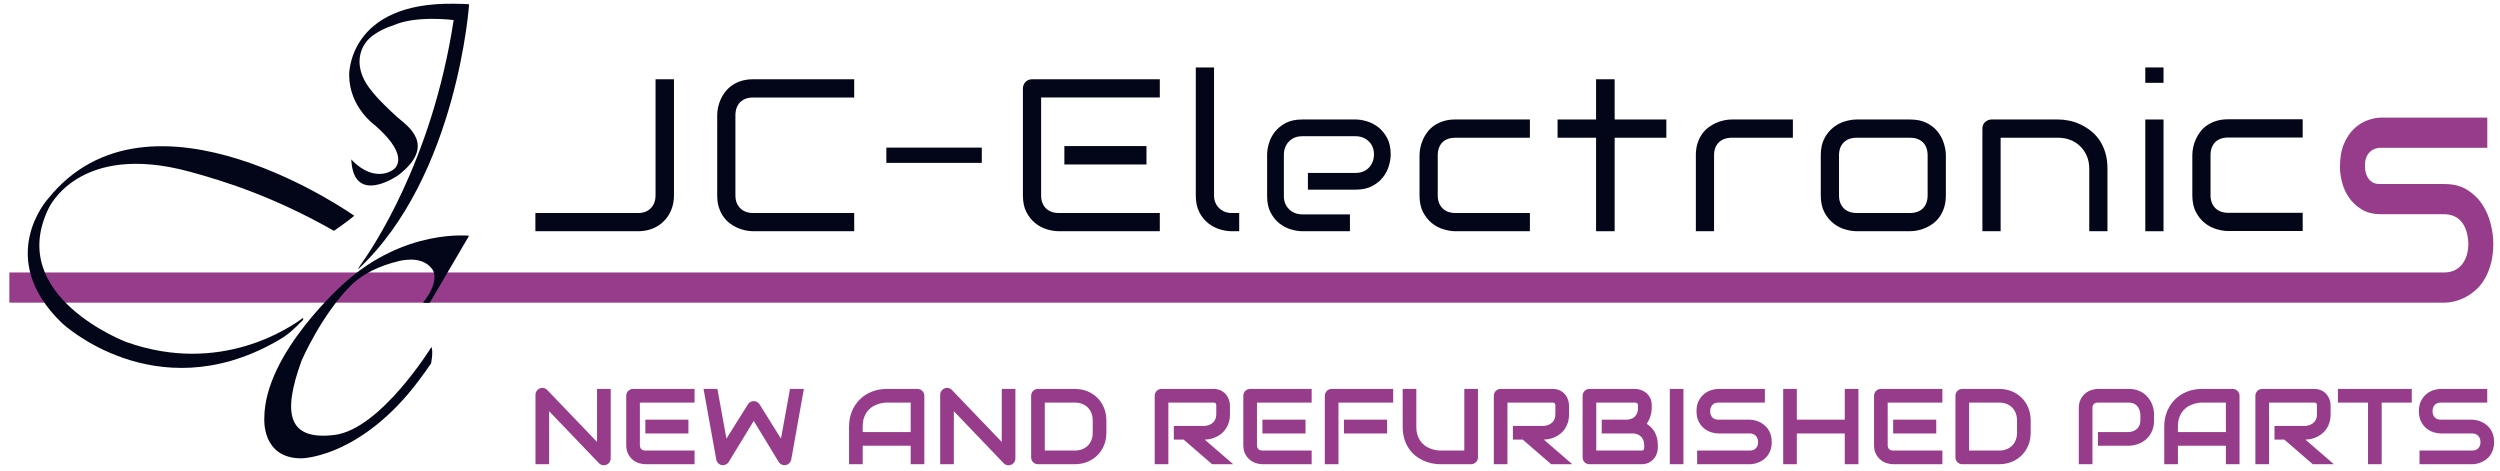
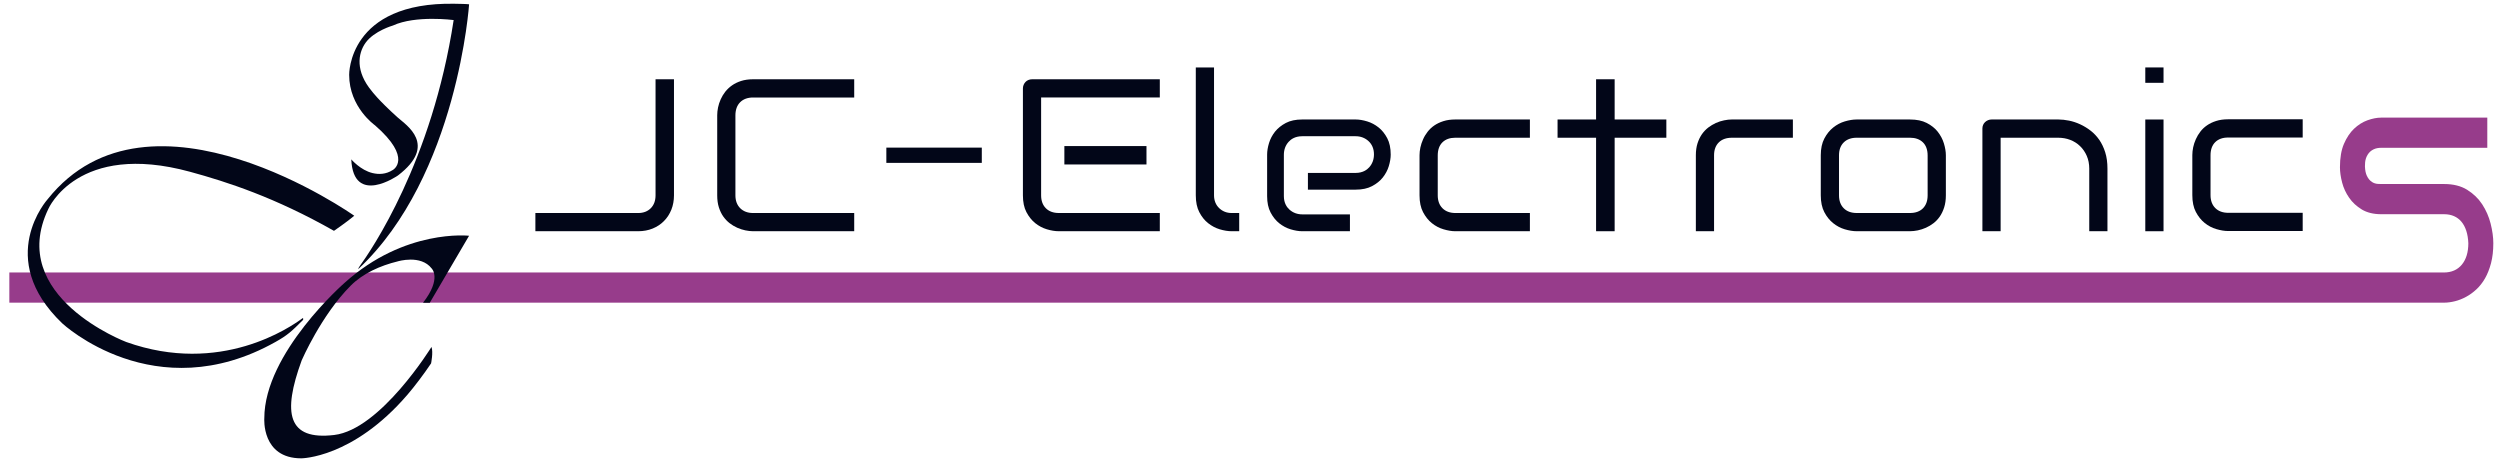
<svg xmlns="http://www.w3.org/2000/svg" width="260" height="49" viewBox="0 0 260 49" fill="none">
  <path d="M55.68 24.047V22.154H66.376C66.918 22.154 67.36 21.983 67.688 21.648C68.012 21.318 68.177 20.87 68.177 20.316V8.244H70.094V20.316C70.094 20.852 70.001 21.356 69.819 21.813C69.635 22.267 69.379 22.662 69.051 22.99C68.728 23.321 68.334 23.58 67.88 23.767C67.427 23.952 66.918 24.047 66.376 24.047H55.68Z" fill="#020618" />
  <path d="M78.32 24.047C78.076 24.047 77.807 24.017 77.52 23.958C77.237 23.9 76.953 23.808 76.673 23.685C76.395 23.562 76.126 23.399 75.872 23.205C75.632 23.017 75.413 22.785 75.221 22.515C75.031 22.247 74.879 21.927 74.762 21.564C74.646 21.202 74.59 20.782 74.59 20.316V11.976C74.59 11.734 74.618 11.464 74.677 11.176C74.735 10.893 74.829 10.607 74.953 10.329C75.075 10.054 75.235 9.786 75.433 9.534C75.626 9.291 75.86 9.069 76.132 8.879C76.401 8.689 76.72 8.535 77.079 8.419C77.438 8.304 77.856 8.244 78.32 8.244H88.838V10.14H78.32C77.755 10.14 77.304 10.306 76.975 10.633C76.649 10.961 76.483 11.42 76.483 12.001V20.316C76.483 20.872 76.65 21.322 76.981 21.654C77.315 21.983 77.762 22.154 78.32 22.154H88.838V24.047H78.32Z" fill="#020618" />
  <path d="M92.18 16.939H102.107V15.352H92.18V16.939Z" fill="#020618" />
  <path d="M110.102 24.046C109.733 24.046 109.321 23.981 108.873 23.846C108.442 23.717 108.037 23.505 107.669 23.211C107.305 22.919 106.995 22.534 106.747 22.059C106.504 21.599 106.383 21.011 106.383 20.316V9.205C106.383 9.067 106.407 8.944 106.455 8.829C106.504 8.707 106.572 8.605 106.66 8.516C106.74 8.43 106.838 8.366 106.953 8.319C107.072 8.268 107.198 8.245 107.34 8.245H120.62V10.139H108.276V20.316C108.276 20.879 108.442 21.331 108.77 21.659C109.097 21.987 109.552 22.153 110.126 22.153H120.62V24.046H110.102ZM110.694 15.188H119.234V17.107H110.694V15.188Z" fill="#020618" />
  <path d="M128.096 24.047C127.712 24.047 127.292 23.979 126.851 23.847C126.424 23.719 126.016 23.504 125.644 23.209C125.278 22.92 124.97 22.533 124.726 22.062C124.485 21.602 124.363 21.014 124.363 20.316V7.014H126.259V20.316C126.259 20.855 126.447 21.318 126.799 21.651C127.149 21.983 127.583 22.154 128.096 22.154H128.877V24.047H128.096Z" fill="#020618" />
  <path d="M135.43 24.047C135.062 24.047 134.657 23.979 134.221 23.847C133.802 23.721 133.406 23.51 133.044 23.223C132.688 22.941 132.385 22.56 132.14 22.096C131.901 21.642 131.781 21.073 131.781 20.399V16.076C131.781 15.71 131.848 15.304 131.981 14.868C132.11 14.448 132.318 14.051 132.605 13.689C132.89 13.335 133.268 13.03 133.732 12.785C134.184 12.548 134.756 12.426 135.43 12.426H140.984C141.35 12.426 141.756 12.494 142.194 12.628C142.612 12.754 143.009 12.966 143.369 13.252C143.725 13.535 144.031 13.913 144.275 14.379C144.512 14.831 144.634 15.402 144.634 16.076C144.634 16.44 144.566 16.847 144.434 17.283C144.308 17.702 144.094 18.099 143.81 18.461C143.525 18.817 143.147 19.121 142.681 19.364C142.229 19.601 141.659 19.723 140.984 19.723H136.023V17.984H140.984C141.724 17.984 142.161 17.665 142.399 17.4C142.726 17.035 142.892 16.58 142.892 16.051C142.892 15.483 142.692 15.001 142.309 14.66C141.94 14.332 141.496 14.168 140.984 14.168H135.43C134.691 14.168 134.254 14.484 134.015 14.752C133.688 15.117 133.522 15.57 133.522 16.099V20.399C133.522 21.13 133.839 21.562 134.106 21.801C134.47 22.129 134.926 22.296 135.453 22.296H140.393V24.047H135.43Z" fill="#020618" />
  <path d="M151.35 24.047C150.982 24.047 150.57 23.979 150.122 23.845C149.691 23.719 149.287 23.506 148.919 23.212C148.554 22.92 148.245 22.533 147.997 22.06C147.754 21.599 147.631 21.012 147.631 20.316V16.145C147.631 15.895 147.66 15.627 147.719 15.342C147.779 15.062 147.871 14.777 147.997 14.499C148.116 14.221 148.278 13.954 148.473 13.703C148.661 13.459 148.889 13.241 149.158 13.056C149.429 12.868 149.751 12.715 150.109 12.601C150.468 12.485 150.886 12.426 151.35 12.426H159.109V14.324H151.35C150.79 14.324 150.342 14.482 150.017 14.799C149.69 15.12 149.525 15.579 149.525 16.171V20.316C149.525 20.879 149.691 21.333 150.019 21.659C150.346 21.986 150.8 22.154 151.375 22.154H159.109V24.047H151.35Z" fill="#020618" />
  <path d="M165.992 24.047V14.324H161.986V12.426H165.992V8.244H167.923V12.426H173.3V14.324H167.923V24.047H165.992Z" fill="#020618" />
  <path d="M176.369 24.047V16.145C176.369 15.682 176.428 15.264 176.542 14.905C176.657 14.546 176.814 14.229 177 13.957C177.19 13.689 177.411 13.457 177.654 13.268C177.908 13.074 178.174 12.912 178.45 12.789C178.729 12.666 179.017 12.574 179.301 12.517C179.589 12.456 179.859 12.426 180.099 12.426H186.46V14.324H180.124C179.546 14.324 179.088 14.484 178.76 14.805C178.431 15.129 178.262 15.579 178.262 16.145V24.047H176.369Z" fill="#020618" />
  <path d="M193.081 24.046C192.715 24.046 192.301 23.979 191.853 23.846C191.422 23.718 191.019 23.505 190.653 23.211C190.286 22.919 189.975 22.534 189.728 22.06C189.486 21.598 189.361 21.013 189.361 20.316V16.146C189.361 15.457 189.486 14.874 189.728 14.413C189.975 13.94 190.286 13.555 190.653 13.263C191.019 12.969 191.422 12.756 191.853 12.627C192.303 12.495 192.715 12.427 193.081 12.427H198.637C199.328 12.427 199.915 12.548 200.38 12.787C200.856 13.031 201.239 13.338 201.525 13.7C201.815 14.072 202.032 14.477 202.163 14.908C202.3 15.356 202.37 15.771 202.37 16.146V20.316C202.37 20.782 202.31 21.201 202.195 21.563C202.079 21.929 201.925 22.251 201.739 22.521C201.553 22.787 201.338 23.017 201.096 23.204C200.841 23.398 200.576 23.561 200.297 23.684C200.017 23.809 199.731 23.899 199.449 23.959C199.162 24.018 198.889 24.046 198.637 24.046H193.081ZM193.106 14.323C192.537 14.323 192.081 14.484 191.754 14.806C191.425 15.129 191.257 15.58 191.257 16.146V20.316C191.257 20.879 191.422 21.332 191.75 21.659C192.077 21.987 192.532 22.153 193.106 22.153H198.637C199.222 22.153 199.679 21.982 200.001 21.651C200.316 21.324 200.474 20.875 200.474 20.316V16.17C200.474 15.578 200.306 15.114 199.974 14.796C199.645 14.481 199.197 14.323 198.637 14.323H193.106Z" fill="#020618" />
  <path d="M217.282 24.047V17.532C217.282 17.05 217.196 16.607 217.025 16.214C216.856 15.824 216.624 15.481 216.33 15.2C216.038 14.914 215.688 14.694 215.296 14.545C214.91 14.396 214.489 14.324 214.047 14.324H208.066V24.047H206.17V13.363C206.17 13.23 206.195 13.109 206.241 12.997C206.29 12.883 206.355 12.788 206.441 12.705C206.53 12.617 206.632 12.551 206.755 12.5C206.871 12.451 206.994 12.426 207.13 12.426H214.071C214.415 12.426 214.79 12.468 215.181 12.546C215.565 12.622 215.952 12.751 216.329 12.924C216.71 13.099 217.079 13.322 217.421 13.588C217.756 13.846 218.059 14.167 218.32 14.537C218.577 14.909 218.788 15.347 218.942 15.839C219.099 16.331 219.175 16.902 219.175 17.532V24.047H217.282Z" fill="#020618" />
  <path d="M223.111 12.428H225.007V24.048H223.111V12.428ZM223.111 7.014H225.007V8.613H223.111V7.014Z" fill="#020618" />
  <path d="M231.721 24.026C231.354 24.026 230.94 23.958 230.494 23.825C230.061 23.699 229.658 23.485 229.29 23.192C228.927 22.9 228.616 22.513 228.367 22.04C228.125 21.579 228.002 20.992 228.002 20.295V16.125C228.002 15.874 228.032 15.606 228.089 15.322C228.149 15.042 228.24 14.757 228.367 14.478C228.487 14.201 228.65 13.934 228.844 13.682C229.029 13.439 229.261 13.221 229.53 13.036C229.799 12.847 230.122 12.695 230.48 12.581C230.839 12.465 231.256 12.406 231.721 12.406H239.48V14.303H231.721C231.161 14.303 230.712 14.462 230.389 14.779C230.061 15.099 229.895 15.559 229.895 16.15V20.295C229.895 20.858 230.061 21.312 230.39 21.638C230.718 21.966 231.171 22.133 231.745 22.133H239.48V24.026H231.721Z" fill="#020618" />
  <path d="M0.971 31.477V28.336L254.158 28.339C254.951 28.339 255.581 28.065 256.031 27.523C256.479 26.981 256.707 26.233 256.707 25.299C256.63 23.358 255.713 22.278 254.189 22.278H247.642C246.845 22.278 246.169 22.111 245.635 21.791C245.088 21.461 244.645 21.049 244.314 20.569C243.975 20.082 243.73 19.553 243.585 19C243.432 18.417 243.355 17.878 243.355 17.392C243.355 16.418 243.495 15.604 243.766 14.971C244.046 14.32 244.399 13.789 244.816 13.393C245.242 12.99 245.708 12.694 246.205 12.514C246.722 12.326 247.205 12.233 247.642 12.233H258.679V15.37H247.675C247.353 15.37 247.089 15.421 246.869 15.525C246.599 15.651 246.384 15.842 246.233 16.093C246.088 16.331 246.001 16.596 245.973 16.876C245.96 17.025 245.954 17.172 245.954 17.311C245.972 17.732 246.035 18.03 246.152 18.281C246.286 18.569 246.467 18.784 246.688 18.927C246.864 19.043 247.073 19.113 247.298 19.126C247.416 19.136 247.53 19.138 247.642 19.138H254.189C255.138 19.138 255.94 19.339 256.58 19.735C257.229 20.14 257.757 20.647 258.148 21.247C258.547 21.86 258.844 22.534 259.024 23.25C259.211 23.99 259.305 24.681 259.305 25.299C259.305 26.07 259.225 26.765 259.068 27.365C258.909 27.969 258.698 28.502 258.443 28.949C258.187 29.392 257.89 29.773 257.557 30.084C257.213 30.404 256.845 30.672 256.467 30.874C256.082 31.082 255.691 31.235 255.301 31.331C254.906 31.427 254.534 31.477 254.189 31.477H0.971Z" fill="#973c8b" />
  <path d="M36.842 22.437C36.842 22.437 15.586 7.39 4.96 20.713C4.96 20.713 -0.592 26.866 6.475 33.629C6.475 33.629 16.083 42.61 28.642 35.568C29.885 34.872 30.321 34.474 31.523 33.266C31.523 33.266 31.575 33.014 31.449 33.106C30.202 34.025 22.943 39.068 13.131 35.568C13.131 35.568 0.64 30.851 5.029 21.724C5.029 21.724 8.08 14.682 19.753 17.862C23.637 18.921 28.606 20.532 34.734 24.007C34.734 24.007 36.184 23.008 36.842 22.437Z" fill="#020618" />
  <path d="M36.532 16.573C36.532 16.573 37.491 17.705 38.75 18C39.396 18.152 40.133 18.143 40.865 17.67C40.865 17.67 42.963 16.484 38.999 13.033C38.999 13.033 36.313 11.162 36.313 7.782C36.313 7.782 36.181 0.177 47.296 0.391C47.821 0.401 48.494 0.409 48.783 0.447C48.811 0.208 47.633 18.294 37.254 27.992C37.254 27.992 37.272 27.872 37.399 27.694C38.595 26.043 44.936 16.832 47.18 2.086C47.18 2.086 43.228 1.562 40.858 2.657C40.858 2.657 38.915 3.21 38.025 4.441C37.201 5.584 36.962 7.444 38.676 9.487C38.676 9.487 39.309 10.372 41.362 12.22C42.226 12.999 45.568 15.062 41.384 18.251C41.384 18.251 36.751 21.474 36.532 16.573Z" fill="#020618" />
  <path d="M48.784 24.519C48.784 24.519 42.109 23.757 35.831 29.42C35.831 29.42 27.488 36.699 27.488 43.501C27.488 43.501 27.18 47.666 31.33 47.666C31.33 47.666 36.687 47.663 42.373 41.051C43.118 40.185 44.064 38.936 44.832 37.792C44.832 37.792 45.074 36.639 44.875 36.081C44.875 36.081 39.584 44.667 34.754 45.239C29.924 45.81 29.354 43.002 31.373 37.484C31.373 37.484 33.408 32.779 36.477 29.705C37.753 28.427 39.544 27.629 41.363 27.183C41.363 27.183 43.764 26.449 44.893 27.92C44.893 27.92 45.973 28.942 43.997 31.482H44.7L48.784 24.519Z" fill="#020618" />
-   <path d="M63.513 40.449H62.093V45.962L56.907 40.553C56.806 40.447 56.684 40.38 56.541 40.354C56.399 40.325 56.261 40.34 56.127 40.394C55.999 40.452 55.895 40.541 55.813 40.658C55.731 40.778 55.69 40.909 55.69 41.055V48.278H57.109V42.763L62.295 48.178C62.365 48.251 62.444 48.304 62.533 48.337C62.623 48.37 62.71 48.386 62.798 48.386C62.896 48.386 62.989 48.369 63.077 48.331C63.163 48.296 63.239 48.245 63.303 48.181C63.367 48.118 63.417 48.043 63.455 47.955C63.493 47.867 63.513 47.773 63.513 47.671V40.449ZM71.597 43.647H67.116V45.078H71.597V43.647ZM72.236 46.858H67.126C66.937 46.858 66.793 46.809 66.695 46.711C66.596 46.612 66.547 46.471 66.547 46.285V41.869H72.236V40.449H65.843C65.742 40.449 65.647 40.467 65.559 40.504C65.473 40.54 65.397 40.59 65.333 40.656C65.269 40.721 65.22 40.799 65.182 40.885C65.147 40.973 65.129 41.065 65.129 41.163V46.285C65.129 46.653 65.195 46.962 65.327 47.215C65.461 47.468 65.626 47.673 65.824 47.833C66.023 47.991 66.238 48.104 66.471 48.174C66.704 48.242 66.919 48.278 67.116 48.278H72.236V46.858ZM82.16 40.449L81.221 45.618L78.995 42.049C78.925 41.943 78.837 41.861 78.733 41.803C78.627 41.745 78.513 41.715 78.389 41.715C78.264 41.715 78.149 41.745 78.042 41.803C77.934 41.861 77.85 41.943 77.788 42.049L75.549 45.618L74.61 40.449H73.169L74.491 47.785C74.519 47.961 74.6 48.102 74.731 48.211C74.862 48.321 75.013 48.376 75.185 48.376C75.308 48.376 75.423 48.346 75.53 48.288C75.639 48.23 75.722 48.148 75.784 48.043L78.389 43.774L80.986 48.043C81.064 48.166 81.168 48.257 81.3 48.315C81.433 48.373 81.574 48.389 81.723 48.364C81.869 48.336 81.993 48.267 82.095 48.162C82.196 48.057 82.262 47.931 82.291 47.785L83.601 40.449H82.16ZM96.131 41.163C96.131 41.065 96.112 40.973 96.076 40.885C96.038 40.799 95.988 40.721 95.922 40.656C95.857 40.59 95.781 40.54 95.693 40.504C95.606 40.467 95.513 40.449 95.415 40.449H92.216C91.652 40.449 91.131 40.546 90.655 40.737C90.177 40.931 89.765 41.2 89.415 41.546C89.067 41.892 88.793 42.305 88.596 42.786C88.4 43.267 88.302 43.792 88.302 44.363V48.278H89.722V46.355H94.711V48.278H96.131V41.163ZM89.722 44.363C89.722 43.966 89.777 43.628 89.888 43.35C89.999 43.071 90.14 42.839 90.311 42.655C90.482 42.468 90.67 42.323 90.874 42.217C91.076 42.111 91.271 42.034 91.454 41.983C91.639 41.931 91.8 41.9 91.941 41.886C92.081 41.875 92.171 41.869 92.216 41.869H94.711V44.936H89.722V44.363ZM105.602 40.449H104.182V45.962L98.996 40.553C98.895 40.447 98.773 40.38 98.63 40.354C98.489 40.325 98.35 40.34 98.216 40.394C98.088 40.452 97.984 40.541 97.902 40.658C97.82 40.778 97.779 40.909 97.779 41.055V48.278H99.199V42.763L104.384 48.178C104.454 48.251 104.533 48.304 104.622 48.337C104.712 48.37 104.8 48.386 104.887 48.386C104.985 48.386 105.078 48.369 105.166 48.331C105.252 48.296 105.328 48.245 105.392 48.181C105.456 48.118 105.506 48.043 105.545 47.955C105.582 47.867 105.602 47.773 105.602 47.671V40.449ZM115.062 43.725C115.062 43.252 114.98 42.814 114.813 42.412C114.648 42.008 114.42 41.663 114.129 41.375C113.837 41.084 113.492 40.858 113.091 40.694C112.691 40.531 112.256 40.449 111.788 40.449H107.955C107.852 40.449 107.758 40.467 107.671 40.504C107.583 40.54 107.508 40.59 107.444 40.656C107.38 40.721 107.33 40.799 107.294 40.885C107.258 40.973 107.239 41.065 107.239 41.163V47.562C107.239 47.665 107.258 47.758 107.294 47.846C107.33 47.932 107.38 48.008 107.444 48.072C107.508 48.136 107.583 48.185 107.671 48.223C107.758 48.258 107.852 48.278 107.955 48.278H111.788C112.256 48.278 112.691 48.194 113.091 48.031C113.492 47.867 113.837 47.641 114.129 47.352C114.42 47.062 114.648 46.718 114.813 46.318C114.98 45.917 115.062 45.478 115.062 45.002V43.725ZM113.643 45.002C113.643 45.282 113.599 45.536 113.509 45.764C113.42 45.99 113.294 46.185 113.13 46.347C112.966 46.51 112.77 46.635 112.543 46.724C112.316 46.813 112.063 46.858 111.788 46.858H108.659V41.869H111.788C112.063 41.869 112.316 41.913 112.543 42.001C112.77 42.09 112.966 42.217 113.13 42.379C113.294 42.54 113.42 42.736 113.509 42.966C113.599 43.195 113.643 43.448 113.643 43.725V45.002ZM127.913 42.174C127.913 42 127.883 41.812 127.822 41.611C127.762 41.412 127.664 41.224 127.527 41.052C127.392 40.879 127.215 40.736 126.996 40.621C126.777 40.507 126.509 40.449 126.194 40.449H120.806C120.703 40.449 120.609 40.467 120.521 40.504C120.434 40.54 120.358 40.59 120.295 40.656C120.231 40.721 120.18 40.799 120.145 40.885C120.108 40.973 120.09 41.065 120.09 41.163V48.278H121.51V41.869H126.194C126.222 41.869 126.255 41.87 126.289 41.873C126.323 41.878 126.356 41.89 126.387 41.909C126.419 41.93 126.444 41.959 126.463 42.001C126.484 42.044 126.493 42.105 126.493 42.184V43.08C126.493 43.267 126.465 43.43 126.406 43.575C126.348 43.717 126.265 43.841 126.158 43.942C126.051 44.045 125.923 44.125 125.776 44.186C125.628 44.246 125.466 44.283 125.287 44.298H122.077V45.716H123.098L126.057 48.278H128.251L125.287 45.716C125.461 45.716 125.647 45.697 125.847 45.657C126.045 45.617 126.241 45.552 126.436 45.463C126.631 45.374 126.817 45.261 126.996 45.122C127.175 44.984 127.331 44.817 127.468 44.622C127.605 44.427 127.712 44.203 127.792 43.948C127.873 43.693 127.913 43.405 127.913 43.08V42.174ZM135.773 43.647H131.291V45.078H135.773V43.647ZM136.413 46.858H131.303C131.113 46.858 130.97 46.809 130.872 46.711C130.773 46.612 130.724 46.471 130.724 46.285V41.869H136.413V40.449H130.02C129.918 40.449 129.824 40.467 129.736 40.504C129.648 40.54 129.574 40.59 129.51 40.656C129.446 40.721 129.395 40.799 129.36 40.885C129.322 40.973 129.305 41.065 129.305 41.163V46.285C129.305 46.653 129.371 46.962 129.504 47.215C129.636 47.468 129.803 47.673 130.001 47.833C130.199 47.991 130.415 48.104 130.647 48.174C130.881 48.242 131.095 48.278 131.291 48.278H136.413V46.858ZM144.257 43.647H139.769V45.078H144.257V43.647ZM144.891 40.449H138.498C138.395 40.449 138.302 40.467 138.214 40.504C138.126 40.54 138.05 40.59 137.988 40.656C137.924 40.721 137.873 40.799 137.837 40.885C137.8 40.973 137.782 41.065 137.782 41.163V48.278H139.202V41.869H144.891V40.449ZM153.707 40.449H152.287V46.858H149.792C149.749 46.858 149.657 46.852 149.517 46.839C149.377 46.827 149.215 46.794 149.032 46.743C148.847 46.693 148.654 46.614 148.45 46.508C148.246 46.402 148.058 46.257 147.887 46.072C147.716 45.886 147.575 45.655 147.464 45.378C147.353 45.102 147.298 44.764 147.298 44.363V40.449H145.878V44.363C145.878 44.822 145.933 45.237 146.041 45.611C146.152 45.984 146.302 46.315 146.492 46.603C146.683 46.894 146.906 47.144 147.161 47.355C147.415 47.566 147.688 47.739 147.978 47.876C148.267 48.013 148.566 48.112 148.875 48.178C149.185 48.245 149.49 48.278 149.792 48.278H152.991C153.089 48.278 153.183 48.258 153.271 48.223C153.357 48.185 153.435 48.136 153.5 48.072C153.566 48.008 153.616 47.932 153.652 47.846C153.689 47.758 153.707 47.665 153.707 47.562V40.449ZM163.178 42.174C163.178 42 163.148 41.812 163.088 41.611C163.029 41.412 162.931 41.224 162.794 41.052C162.656 40.879 162.48 40.736 162.261 40.621C162.043 40.507 161.775 40.449 161.459 40.449H156.07C155.969 40.449 155.874 40.467 155.786 40.504C155.7 40.54 155.624 40.59 155.56 40.656C155.496 40.721 155.447 40.799 155.409 40.885C155.374 40.973 155.356 41.065 155.356 41.163V48.278H156.775V41.869H161.459C161.488 41.869 161.519 41.87 161.554 41.873C161.588 41.878 161.62 41.89 161.652 41.909C161.683 41.93 161.708 41.959 161.729 42.001C161.749 42.044 161.759 42.105 161.759 42.184V43.08C161.759 43.267 161.729 43.43 161.671 43.575C161.613 43.717 161.53 43.841 161.423 43.942C161.315 44.045 161.189 44.125 161.04 44.186C160.893 44.246 160.73 44.283 160.552 44.298H157.343V45.716H158.363L161.321 48.278H163.517L160.552 45.716C160.728 45.716 160.914 45.697 161.112 45.657C161.31 45.617 161.506 45.552 161.701 45.463C161.896 45.374 162.082 45.261 162.261 45.122C162.439 44.984 162.597 44.817 162.732 44.622C162.869 44.427 162.978 44.203 163.059 43.948C163.137 43.693 163.178 43.405 163.178 43.08V42.174ZM172.414 46.285C172.414 46.008 172.383 45.755 172.322 45.526C172.26 45.297 172.176 45.091 172.071 44.91C171.965 44.727 171.843 44.567 171.703 44.429C171.562 44.29 171.413 44.172 171.252 44.073C171.438 43.816 171.572 43.542 171.655 43.252C171.74 42.963 171.782 42.692 171.782 42.442V42.174C171.782 41.857 171.724 41.59 171.609 41.372C171.495 41.153 171.352 40.976 171.178 40.839C171.005 40.703 170.819 40.603 170.618 40.541C170.418 40.48 170.231 40.449 170.057 40.449H165.308C165.205 40.449 165.111 40.467 165.023 40.504C164.935 40.54 164.861 40.59 164.797 40.656C164.733 40.721 164.682 40.799 164.646 40.885C164.611 40.973 164.592 41.065 164.592 41.163V47.562C164.592 47.665 164.611 47.758 164.646 47.846C164.682 47.932 164.733 48.008 164.797 48.072C164.861 48.136 164.935 48.185 165.023 48.223C165.111 48.258 165.205 48.278 165.308 48.278H170.695C171.013 48.278 171.279 48.22 171.498 48.105C171.716 47.991 171.893 47.848 172.031 47.677C172.166 47.505 172.264 47.319 172.325 47.12C172.385 46.92 172.414 46.733 172.414 46.557V46.285ZM170.996 46.547C170.996 46.623 170.984 46.684 170.963 46.727C170.941 46.77 170.916 46.801 170.886 46.819C170.858 46.837 170.825 46.849 170.788 46.852C170.752 46.856 170.721 46.858 170.695 46.858H166.011V41.869H170.057C170.254 41.869 170.352 41.97 170.352 42.174V42.442C170.352 42.626 170.323 42.793 170.267 42.94C170.21 43.088 170.13 43.214 170.024 43.32C169.919 43.426 169.79 43.508 169.642 43.563C169.493 43.619 169.325 43.647 169.14 43.647H166.579V45.078H169.779C169.963 45.078 170.131 45.106 170.28 45.163C170.429 45.219 170.557 45.299 170.663 45.405C170.768 45.511 170.85 45.638 170.908 45.785C170.966 45.932 170.996 46.099 170.996 46.285V46.547ZM175.079 40.449H173.659V48.278H175.079V40.449ZM184.157 45.221C184.088 44.997 183.995 44.801 183.877 44.63C183.758 44.46 183.622 44.313 183.469 44.191C183.317 44.069 183.155 43.968 182.987 43.889C182.817 43.808 182.647 43.749 182.476 43.71C182.305 43.673 182.143 43.652 181.99 43.647H181.979H178.715C178.446 43.647 178.236 43.569 178.084 43.411C177.933 43.252 177.857 43.036 177.857 42.763C177.857 42.494 177.933 42.278 178.084 42.114C178.236 41.951 178.446 41.869 178.715 41.869H183.546V40.449H178.715C178.486 40.449 178.237 40.49 177.972 40.572C177.706 40.654 177.46 40.787 177.233 40.97C177.005 41.154 176.816 41.392 176.664 41.686C176.513 41.979 176.438 42.337 176.438 42.763C176.438 43.189 176.513 43.549 176.664 43.844C176.816 44.139 177.005 44.378 177.233 44.56C177.46 44.742 177.706 44.874 177.972 44.956C178.237 45.038 178.486 45.078 178.715 45.078H181.979C182.11 45.078 182.229 45.1 182.336 45.143C182.444 45.188 182.534 45.249 182.61 45.329C182.685 45.41 182.741 45.503 182.781 45.614C182.821 45.722 182.843 45.843 182.843 45.974C182.843 46.243 182.767 46.457 182.615 46.618C182.464 46.778 182.251 46.858 181.979 46.858H176.503V48.278H181.979C182.132 48.278 182.294 48.258 182.467 48.223C182.64 48.185 182.811 48.129 182.978 48.053C183.146 47.977 183.307 47.879 183.465 47.758C183.621 47.638 183.756 47.493 183.874 47.322C183.99 47.151 184.084 46.953 184.155 46.73C184.225 46.505 184.261 46.254 184.261 45.974C184.261 45.693 184.227 45.442 184.157 45.221ZM186.87 40.449H185.452V48.278H186.87V45.078H191.855V48.278H193.275V40.449H191.855V43.647H186.87V40.449ZM201.37 43.647H196.888V45.078H201.37V43.647ZM202.008 46.858H196.899C196.71 46.858 196.565 46.809 196.467 46.711C196.369 46.612 196.32 46.471 196.32 46.285V41.869H202.008V40.449H195.616C195.513 40.449 195.419 40.467 195.332 40.504C195.245 40.54 195.169 40.59 195.105 40.656C195.041 40.721 194.992 40.799 194.955 40.885C194.919 40.973 194.9 41.065 194.9 41.163V46.285C194.9 46.653 194.967 46.962 195.099 47.215C195.233 47.468 195.398 47.673 195.596 47.833C195.795 47.991 196.01 48.104 196.244 48.174C196.476 48.242 196.692 48.278 196.888 48.278H202.008V46.858ZM211.19 43.725C211.19 43.252 211.107 42.814 210.942 42.412C210.777 42.008 210.548 41.663 210.257 41.375C209.965 41.084 209.62 40.858 209.22 40.694C208.82 40.531 208.385 40.449 207.915 40.449H204.084C203.981 40.449 203.887 40.467 203.799 40.504C203.711 40.54 203.635 40.59 203.573 40.656C203.509 40.721 203.458 40.799 203.422 40.885C203.385 40.973 203.367 41.065 203.367 41.163V47.562C203.367 47.665 203.385 47.758 203.422 47.846C203.458 47.932 203.509 48.008 203.573 48.072C203.635 48.136 203.711 48.185 203.799 48.223C203.887 48.258 203.981 48.278 204.084 48.278H207.915C208.385 48.278 208.82 48.194 209.22 48.031C209.62 47.867 209.965 47.641 210.257 47.352C210.548 47.062 210.777 46.718 210.942 46.318C211.107 45.917 211.19 45.478 211.19 45.002V43.725ZM209.771 45.002C209.771 45.282 209.726 45.536 209.637 45.764C209.549 45.99 209.422 46.185 209.259 46.347C209.095 46.51 208.899 46.635 208.671 46.724C208.443 46.813 208.191 46.858 207.915 46.858H204.787V41.869H207.915C208.191 41.869 208.443 41.913 208.671 42.001C208.899 42.09 209.095 42.217 209.259 42.379C209.422 42.54 209.549 42.736 209.637 42.966C209.726 43.195 209.771 43.448 209.771 43.725V45.002ZM224.019 43.08C224.019 42.905 224 42.719 223.96 42.521C223.919 42.323 223.854 42.126 223.766 41.931C223.677 41.736 223.564 41.55 223.427 41.372C223.29 41.193 223.124 41.035 222.93 40.9C222.736 40.763 222.511 40.654 222.255 40.572C222.001 40.49 221.713 40.449 221.393 40.449H218.183C217.987 40.449 217.772 40.484 217.538 40.556C217.306 40.626 217.091 40.74 216.893 40.897C216.695 41.053 216.528 41.259 216.395 41.513C216.263 41.767 216.196 42.077 216.196 42.442V48.278H217.616V42.442C217.616 42.256 217.665 42.114 217.763 42.016C217.861 41.918 218.004 41.869 218.195 41.869H221.393C221.58 41.869 221.743 41.898 221.885 41.958C222.026 42.017 222.148 42.101 222.248 42.207C222.348 42.312 222.426 42.44 222.484 42.589C222.544 42.738 222.581 42.902 222.599 43.08V43.725C222.599 43.906 222.571 44.069 222.513 44.213C222.455 44.357 222.373 44.479 222.267 44.581C222.161 44.683 222.035 44.764 221.888 44.825C221.74 44.884 221.575 44.921 221.393 44.936H218.183V46.355H221.393C221.568 46.355 221.755 46.335 221.953 46.295C222.151 46.255 222.348 46.191 222.542 46.105C222.738 46.017 222.924 45.904 223.102 45.765C223.281 45.627 223.437 45.462 223.574 45.267C223.711 45.072 223.82 44.847 223.898 44.592C223.979 44.338 224.019 44.048 224.019 43.725V43.08ZM232.912 41.163C232.912 41.065 232.895 40.973 232.857 40.885C232.822 40.799 232.769 40.721 232.704 40.656C232.638 40.59 232.562 40.54 232.475 40.504C232.388 40.467 232.295 40.449 232.196 40.449H228.998C228.434 40.449 227.913 40.546 227.437 40.737C226.96 40.931 226.547 41.2 226.197 41.546C225.848 41.892 225.574 42.305 225.378 42.786C225.181 43.267 225.083 43.792 225.083 44.363V48.278H226.503V46.355H231.492V48.278H232.912V41.163ZM226.503 44.363C226.503 43.966 226.558 43.628 226.67 43.35C226.78 43.071 226.922 42.839 227.093 42.655C227.264 42.468 227.452 42.323 227.655 42.217C227.859 42.111 228.053 42.034 228.236 41.983C228.42 41.931 228.582 41.9 228.722 41.886C228.862 41.875 228.955 41.869 228.998 41.869H231.492V44.936H226.503V44.363ZM242.383 42.174C242.383 42 242.353 41.812 242.294 41.611C242.233 41.412 242.134 41.224 241.999 41.052C241.862 40.879 241.685 40.736 241.466 40.621C241.247 40.507 240.981 40.449 240.664 40.449H235.276C235.173 40.449 235.079 40.467 234.992 40.504C234.905 40.54 234.829 40.59 234.765 40.656C234.701 40.721 234.652 40.799 234.615 40.885C234.579 40.973 234.56 41.065 234.56 41.163V48.278H235.98V41.869H240.664C240.692 41.869 240.725 41.87 240.759 41.873C240.793 41.878 240.826 41.89 240.857 41.909C240.889 41.93 240.914 41.959 240.933 42.001C240.954 42.044 240.965 42.105 240.965 42.184V43.08C240.965 43.267 240.935 43.43 240.877 43.575C240.819 43.717 240.735 43.841 240.628 43.942C240.521 44.045 240.393 44.125 240.246 44.186C240.098 44.246 239.936 44.283 239.758 44.298H236.547V45.716H237.568L240.527 48.278H242.722L239.758 45.716C239.931 45.716 240.119 45.697 240.317 45.657C240.515 45.617 240.712 45.552 240.906 45.463C241.102 45.374 241.288 45.261 241.466 45.122C241.645 44.984 241.803 44.817 241.938 44.622C242.075 44.427 242.184 44.203 242.264 43.948C242.343 43.693 242.383 43.405 242.383 43.08V42.174ZM250.824 40.449H243.142V41.869H246.275V48.278H247.695V41.869H250.824V40.449ZM259.285 45.221C259.215 44.997 259.122 44.801 259.004 44.63C258.885 44.46 258.75 44.313 258.596 44.191C258.444 44.069 258.282 43.968 258.114 43.889C257.944 43.808 257.775 43.749 257.603 43.71C257.432 43.673 257.27 43.652 257.117 43.647H257.106H253.842C253.573 43.647 253.363 43.569 253.211 43.411C253.061 43.252 252.985 43.036 252.985 42.763C252.985 42.494 253.061 42.278 253.211 42.114C253.363 41.951 253.573 41.869 253.842 41.869H258.674V40.449H253.842C253.613 40.449 253.364 40.49 253.099 40.572C252.833 40.654 252.588 40.787 252.36 40.97C252.132 41.154 251.943 41.392 251.793 41.686C251.641 41.979 251.565 42.337 251.565 42.763C251.565 43.189 251.641 43.549 251.793 43.844C251.943 44.139 252.132 44.378 252.36 44.56C252.588 44.742 252.833 44.874 253.099 44.956C253.364 45.038 253.613 45.078 253.842 45.078H257.106C257.237 45.078 257.356 45.1 257.463 45.143C257.571 45.188 257.663 45.249 257.738 45.329C257.812 45.41 257.869 45.503 257.909 45.614C257.949 45.722 257.97 45.843 257.97 45.974C257.97 46.243 257.894 46.457 257.742 46.618C257.592 46.778 257.379 46.858 257.106 46.858H251.63V48.278H257.106C257.259 48.278 257.422 48.258 257.594 48.223C257.767 48.185 257.938 48.129 258.105 48.053C258.273 47.977 258.436 47.879 258.592 47.758C258.748 47.638 258.885 47.493 259.001 47.322C259.117 47.151 259.211 46.953 259.282 46.73C259.352 46.505 259.388 46.254 259.388 45.974C259.388 45.693 259.354 45.442 259.285 45.221Z" fill="#973c8b" />
</svg>